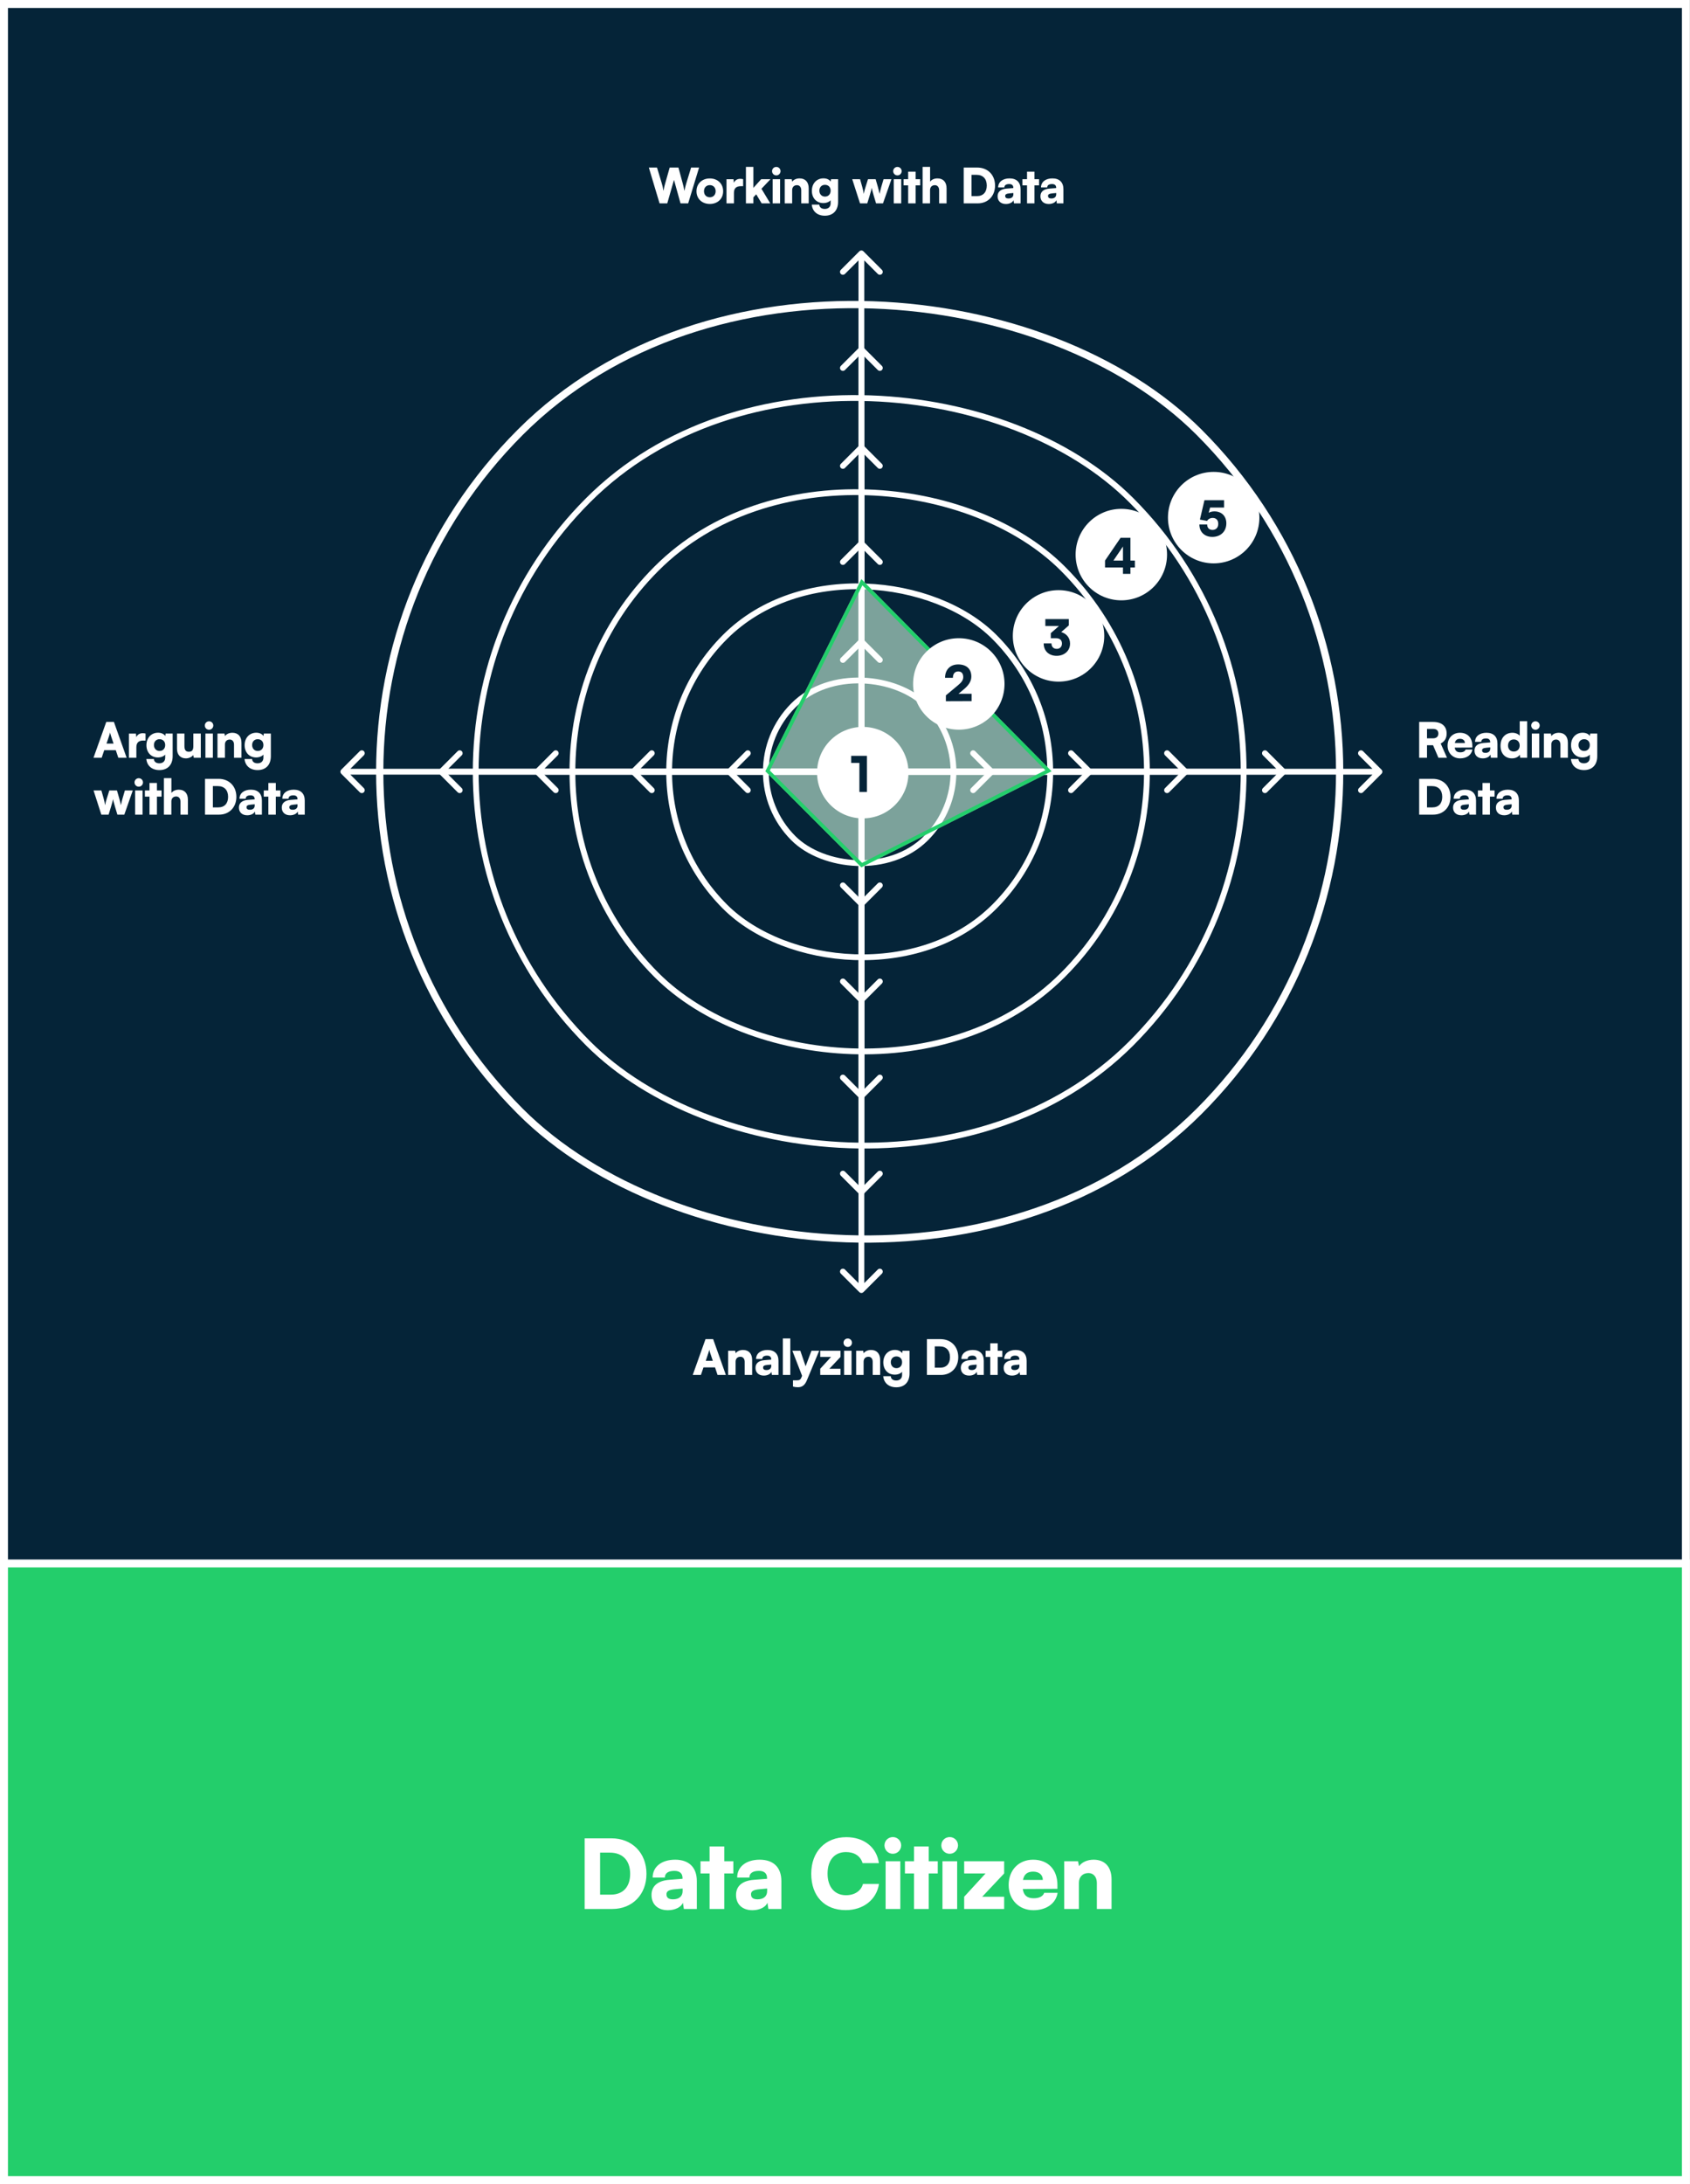
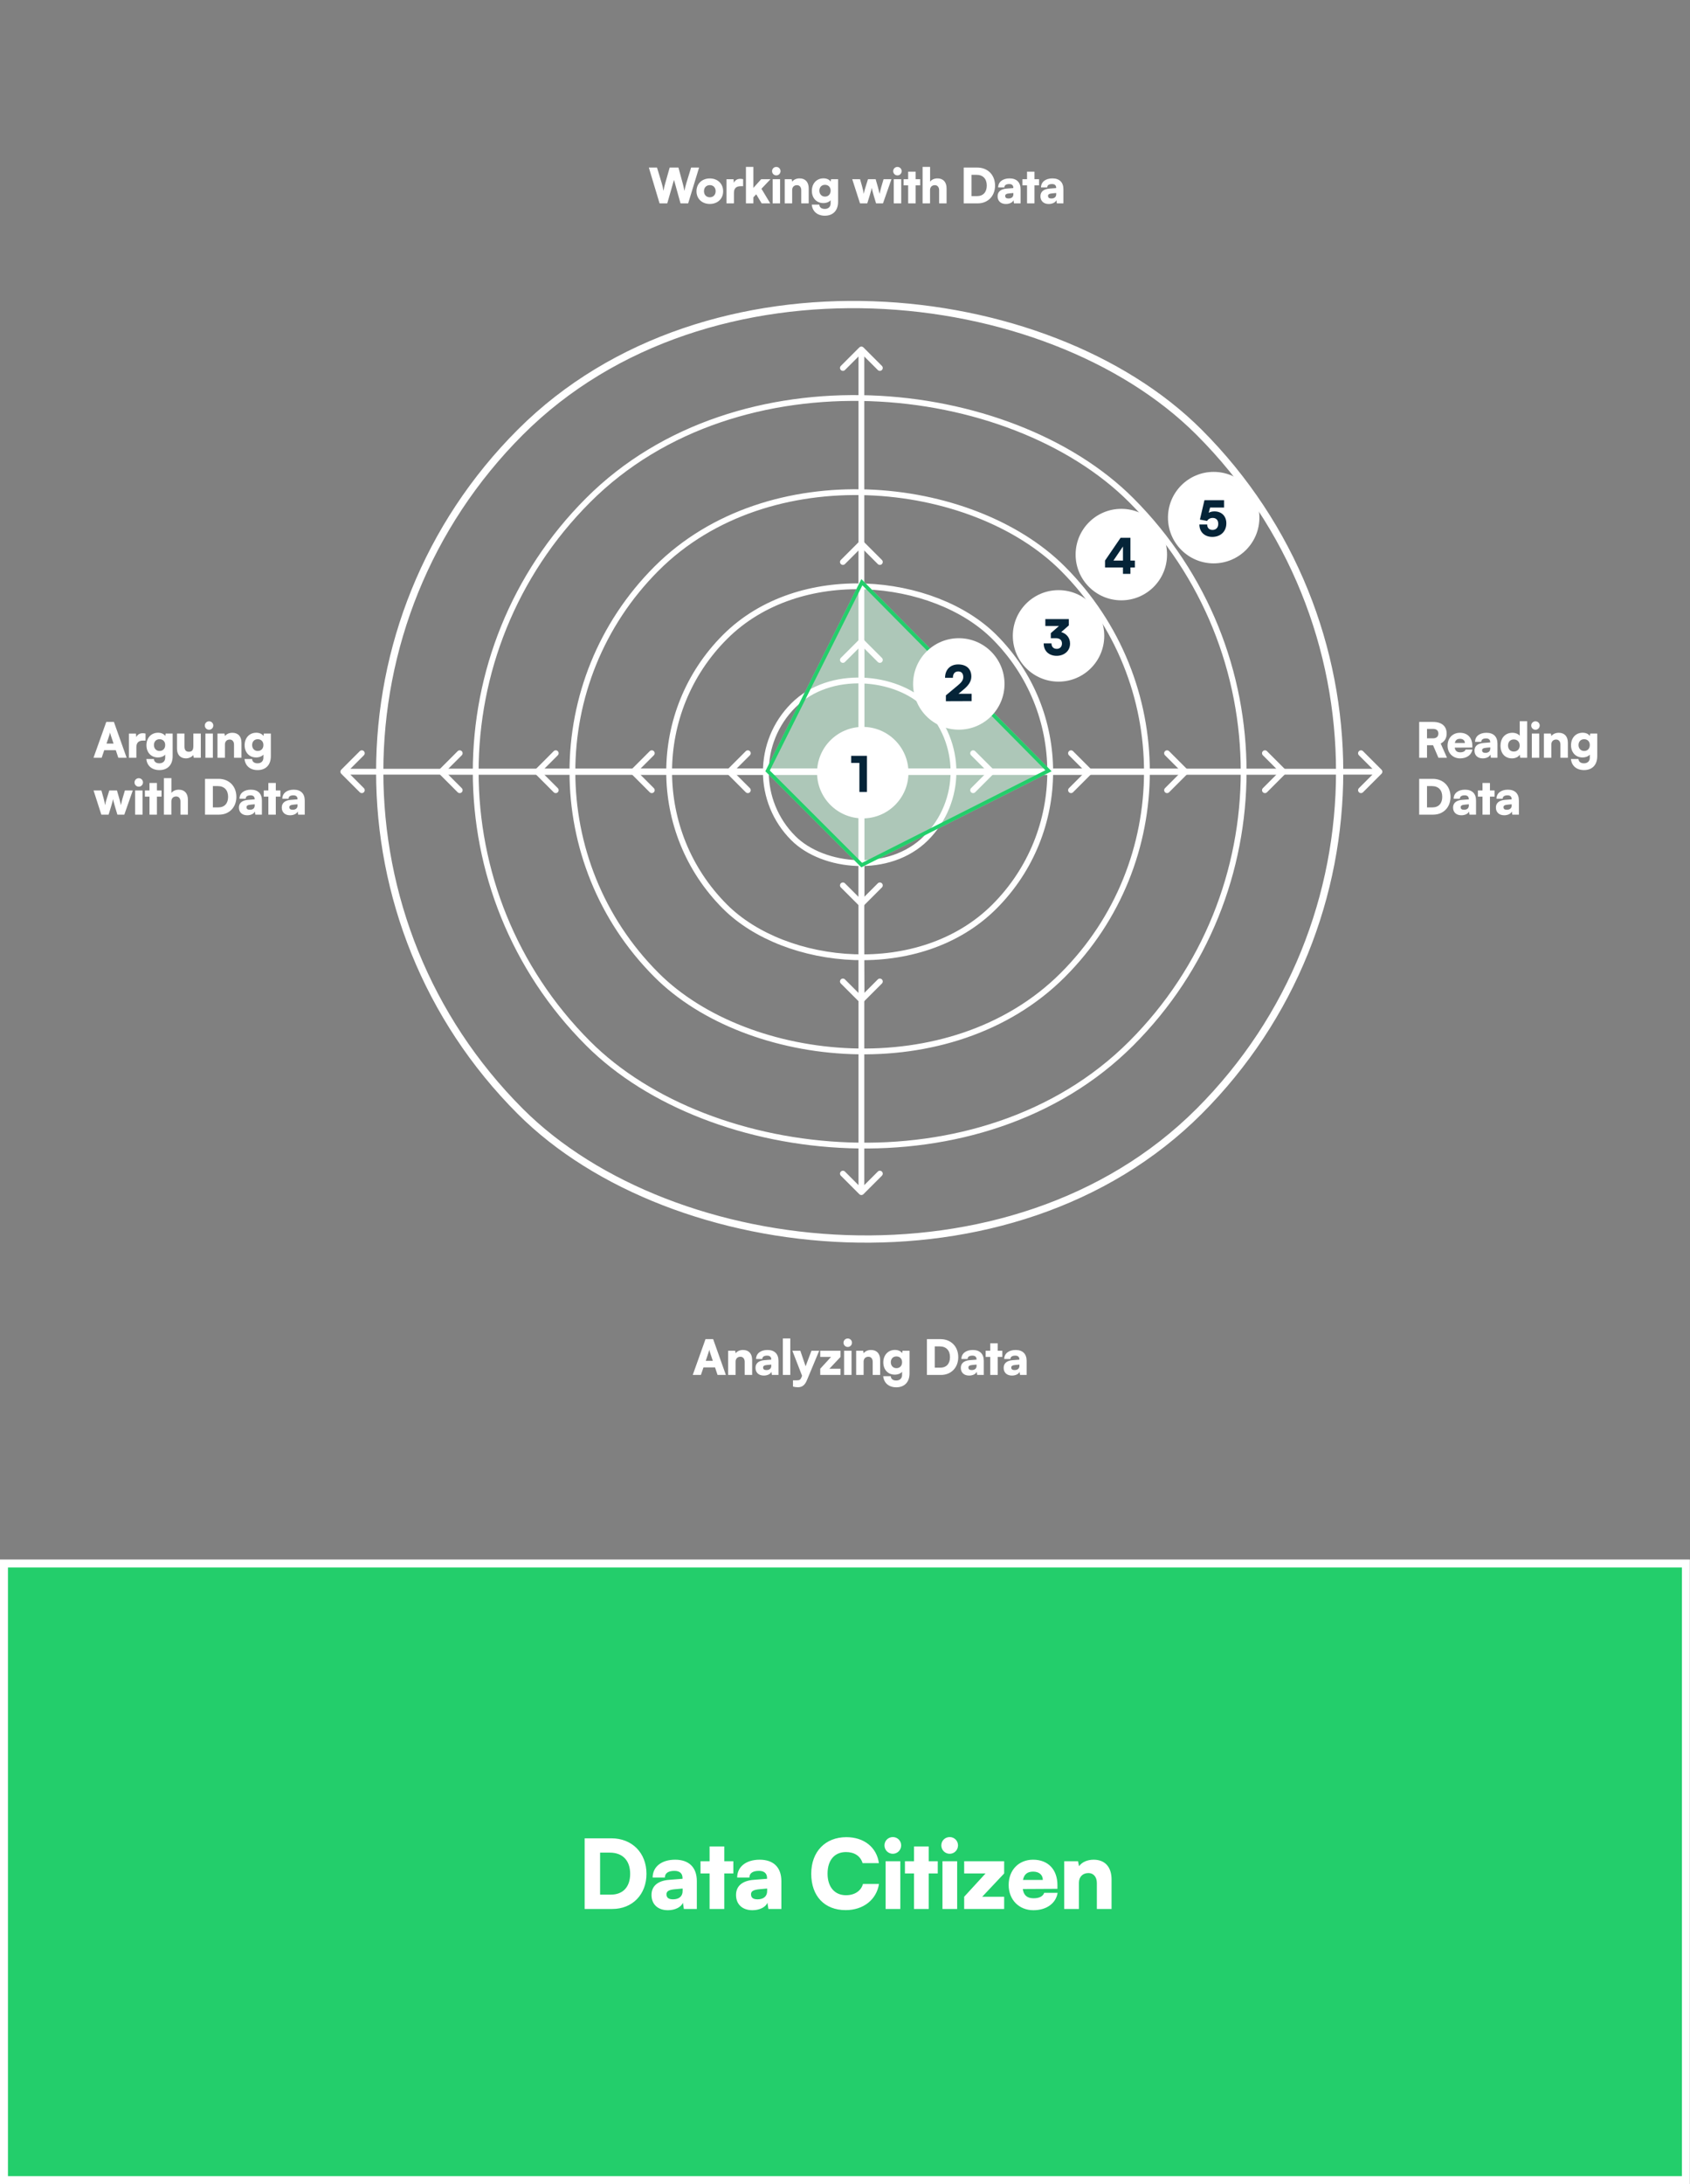
<svg xmlns="http://www.w3.org/2000/svg" width="624" height="806" viewBox="0 0 624 806" fill="none">
  <rect x="0" y="0" width="624" height="806" fill="#808080" stroke="none" />
-   <rect x="1.468" y="1.468" width="621.016" height="803.064" fill="#052438" stroke="white" stroke-width="2.936" />
  <rect x="1.468" y="576.973" width="621.016" height="227.559" fill="#23CE6B" stroke="white" stroke-width="2.936" />
  <path opacity="0.6" d="M282.585 284.614L318.046 213.693L388.285 284.614L318.046 320.075L282.585 284.614Z" fill="#CBF6DD" />
  <rect x="116.922" y="284.816" width="283.547" height="283.547" rx="141.774" transform="rotate(-45 116.922 284.816)" stroke="white" stroke-width="2.144" />
  <rect x="66.799" y="284.816" width="354.434" height="354.434" rx="177.217" transform="rotate(-45 66.799 284.816)" stroke="white" stroke-width="2.679" />
  <rect x="167.422" y="284.816" width="212.124" height="212.124" rx="106.062" transform="rotate(-45 167.422 284.816)" stroke="white" stroke-width="2.144" />
  <rect x="217.929" y="284.816" width="140.702" height="140.702" rx="70.351" transform="rotate(-45 217.929 284.816)" stroke="white" stroke-width="2.144" />
  <rect x="268.428" y="284.816" width="69.279" height="69.279" rx="34.639" transform="rotate(-45 268.428 284.816)" stroke="white" stroke-width="2.144" />
  <path d="M317.29 334.308C317.709 334.727 318.387 334.727 318.806 334.308L325.627 327.488C326.045 327.069 326.045 326.39 325.627 325.972C325.208 325.553 324.529 325.553 324.111 325.972L318.048 332.035L311.985 325.972C311.566 325.553 310.888 325.553 310.469 325.972C310.051 326.39 310.051 327.069 310.469 327.488L317.29 334.308ZM318.806 235.958C318.387 235.54 317.709 235.54 317.29 235.958L310.469 242.779C310.051 243.197 310.051 243.876 310.469 244.295C310.888 244.713 311.566 244.713 311.985 244.295L318.048 238.232L324.111 244.295C324.529 244.713 325.208 244.713 325.627 244.295C326.045 243.876 326.045 243.197 325.627 242.779L318.806 235.958ZM318.048 333.551L319.12 333.551L319.12 236.716L318.048 236.716L316.976 236.716L316.976 333.551L318.048 333.551Z" fill="white" />
-   <path d="M317.29 369.769C317.709 370.187 318.387 370.187 318.806 369.769L325.627 362.948C326.045 362.529 326.045 361.851 325.627 361.432C325.208 361.014 324.529 361.014 324.111 361.432L318.048 367.495L311.985 361.432C311.566 361.014 310.888 361.014 310.469 361.432C310.051 361.851 310.051 362.529 310.469 362.948L317.29 369.769ZM318.806 199.815C318.387 199.397 317.709 199.397 317.29 199.815L310.469 206.636C310.051 207.055 310.051 207.733 310.469 208.152C310.888 208.57 311.566 208.57 311.985 208.152L318.048 202.089L324.111 208.152C324.529 208.57 325.208 208.57 325.627 208.152C326.045 207.733 326.045 207.055 325.627 206.636L318.806 199.815ZM318.048 369.011L319.12 369.011L319.12 200.573L318.048 200.573L316.976 200.573L316.976 369.011L318.048 369.011Z" fill="white" />
-   <path d="M317.29 405.23C317.709 405.648 318.387 405.648 318.806 405.23L325.627 398.409C326.045 397.99 326.045 397.312 325.627 396.893C325.208 396.474 324.529 396.474 324.111 396.893L318.048 402.956L311.985 396.893C311.566 396.474 310.888 396.474 310.469 396.893C310.051 397.312 310.051 397.99 310.469 398.409L317.29 405.23ZM318.806 164.355C318.387 163.937 317.709 163.937 317.29 164.355L310.469 171.176C310.051 171.594 310.051 172.273 310.469 172.692C310.888 173.11 311.566 173.11 311.985 172.692L318.048 166.629L324.111 172.692C324.529 173.11 325.208 173.11 325.627 172.692C326.045 172.273 326.045 171.594 325.627 171.176L318.806 164.355ZM318.048 404.472L319.12 404.472L319.12 165.113L318.048 165.113L316.976 165.113L316.976 404.472L318.048 404.472Z" fill="white" />
+   <path d="M317.29 369.769C317.709 370.187 318.387 370.187 318.806 369.769L325.627 362.948C326.045 362.529 326.045 361.851 325.627 361.432C325.208 361.014 324.529 361.014 324.111 361.432L318.048 367.495L311.985 361.432C311.566 361.014 310.888 361.014 310.469 361.432C310.051 361.851 310.051 362.529 310.469 362.948L317.29 369.769ZM318.806 199.815C318.387 199.397 317.709 199.397 317.29 199.815L310.469 206.636C310.051 207.055 310.051 207.733 310.469 208.152C310.888 208.57 311.566 208.57 311.985 208.152L318.048 202.089L324.111 208.152C324.529 208.57 325.208 208.57 325.627 208.152C326.045 207.733 326.045 207.055 325.627 206.636L318.806 199.815ZM318.048 369.011L319.12 369.011L318.048 200.573L316.976 200.573L316.976 369.011L318.048 369.011Z" fill="white" />
  <path d="M317.29 440.69C317.709 441.109 318.387 441.109 318.806 440.69L325.627 433.869C326.045 433.451 326.045 432.772 325.627 432.353C325.208 431.935 324.529 431.935 324.111 432.353L318.048 438.416L311.985 432.353C311.566 431.935 310.888 431.935 310.469 432.353C310.051 432.772 310.051 433.451 310.469 433.869L317.29 440.69ZM318.806 128.212C318.387 127.794 317.709 127.794 317.29 128.212L310.469 135.033C310.051 135.452 310.051 136.13 310.469 136.549C310.888 136.968 311.566 136.968 311.985 136.549L318.048 130.486L324.111 136.549C324.529 136.968 325.208 136.968 325.627 136.549C326.045 136.13 326.045 135.452 325.627 135.033L318.806 128.212ZM318.048 439.932L319.12 439.932L319.12 128.97L318.048 128.97L316.976 128.97L316.976 439.932L318.048 439.932Z" fill="white" />
-   <path d="M317.29 476.833C317.709 477.251 318.387 477.251 318.806 476.833L325.627 470.012C326.045 469.593 326.045 468.915 325.627 468.496C325.208 468.077 324.529 468.077 324.111 468.496L318.048 474.559L311.985 468.496C311.566 468.077 310.888 468.077 310.469 468.496C310.051 468.915 310.051 469.593 310.469 470.012L317.29 476.833ZM318.806 92.752C318.387 92.334 317.709 92.334 317.29 92.752L310.469 99.573C310.051 99.991 310.051 100.67 310.469 101.089C310.888 101.507 311.566 101.507 311.985 101.089L318.048 95.026L324.111 101.089C324.529 101.507 325.208 101.507 325.627 101.089C326.045 100.67 326.045 99.991 325.627 99.573L318.806 92.752ZM318.048 476.075L319.12 476.075L319.12 93.51L318.048 93.51L316.976 93.51L316.976 476.075L318.048 476.075Z" fill="white" />
  <path d="M268.539 284.028C268.12 284.446 268.12 285.125 268.539 285.543L275.36 292.364C275.778 292.783 276.457 292.783 276.876 292.364C277.294 291.946 277.294 291.267 276.876 290.848L270.813 284.785L276.876 278.722C277.294 278.304 277.294 277.625 276.876 277.207C276.457 276.788 275.778 276.788 275.36 277.207L268.539 284.028ZM366.889 285.543C367.308 285.125 367.308 284.446 366.889 284.028L360.068 277.207C359.65 276.788 358.971 276.788 358.553 277.207C358.134 277.625 358.134 278.304 358.553 278.722L364.616 284.785L358.553 290.848C358.134 291.267 358.134 291.946 358.553 292.364C358.971 292.783 359.65 292.783 360.068 292.364L366.889 285.543ZM269.297 284.785L269.297 285.857L366.131 285.857L366.131 284.785L366.131 283.714L269.297 283.714L269.297 284.785Z" fill="white" />
  <path d="M233.079 284.028C232.66 284.446 232.66 285.125 233.079 285.543L239.9 292.364C240.318 292.783 240.997 292.783 241.416 292.364C241.834 291.946 241.834 291.267 241.416 290.848L235.353 284.785L241.416 278.722C241.834 278.304 241.834 277.625 241.416 277.207C240.997 276.788 240.318 276.788 239.9 277.207L233.079 284.028ZM403.032 285.543C403.451 285.125 403.451 284.446 403.032 284.028L396.211 277.207C395.793 276.788 395.114 276.788 394.696 277.207C394.277 277.625 394.277 278.304 394.696 278.722L400.759 284.785L394.696 290.848C394.277 291.267 394.277 291.946 394.696 292.364C395.114 292.783 395.793 292.783 396.211 292.364L403.032 285.543ZM233.837 284.785L233.837 285.857L402.274 285.857L402.274 284.785L402.274 283.714L233.837 283.714L233.837 284.785Z" fill="white" />
  <path d="M197.618 284.028C197.199 284.446 197.199 285.125 197.618 285.543L204.438 292.364C204.857 292.783 205.536 292.783 205.954 292.364C206.373 291.946 206.373 291.267 205.954 290.848L199.891 284.785L205.954 278.722C206.373 278.304 206.373 277.625 205.954 277.207C205.536 276.788 204.857 276.788 204.438 277.207L197.618 284.028ZM438.492 285.543C438.91 285.125 438.91 284.446 438.492 284.028L431.671 277.207C431.252 276.788 430.574 276.788 430.155 277.207C429.737 277.625 429.737 278.304 430.155 278.722L436.218 284.785L430.155 290.848C429.737 291.267 429.737 291.946 430.155 292.364C430.574 292.783 431.252 292.783 431.671 292.364L438.492 285.543ZM198.375 284.785L198.375 285.857L437.734 285.857L437.734 284.785L437.734 283.714L198.375 283.714L198.375 284.785Z" fill="white" />
  <path d="M162.158 284.028C161.739 284.446 161.739 285.125 162.158 285.543L168.978 292.364C169.397 292.783 170.076 292.783 170.494 292.364C170.913 291.946 170.913 291.267 170.494 290.848L164.431 284.785L170.494 278.722C170.913 278.304 170.913 277.625 170.494 277.207C170.076 276.788 169.397 276.788 168.978 277.207L162.158 284.028ZM474.635 285.543C475.053 285.125 475.053 284.446 474.635 284.028L467.814 277.207C467.396 276.788 466.717 276.788 466.298 277.207C465.88 277.625 465.88 278.304 466.298 278.722L472.361 284.785L466.298 290.848C465.88 291.267 465.88 291.946 466.298 292.364C466.717 292.783 467.396 292.783 467.814 292.364L474.635 285.543ZM162.916 284.785L162.916 285.857L473.877 285.857L473.877 284.785L473.877 283.714L162.916 283.714L162.916 284.785Z" fill="white" />
  <path d="M126.015 284.028C125.597 284.446 125.597 285.125 126.015 285.543L132.836 292.364C133.254 292.783 133.933 292.783 134.352 292.364C134.77 291.946 134.77 291.267 134.352 290.848L128.289 284.785L134.352 278.722C134.77 278.304 134.77 277.625 134.352 277.207C133.933 276.788 133.254 276.788 132.836 277.207L126.015 284.028ZM510.095 285.543C510.514 285.125 510.514 284.446 510.095 284.028L503.274 277.207C502.856 276.788 502.177 276.788 501.759 277.207C501.34 277.625 501.34 278.304 501.759 278.722L507.822 284.785L501.759 290.848C501.34 291.267 501.34 291.946 501.759 292.364C502.177 292.783 502.856 292.783 503.274 292.364L510.095 285.543ZM126.773 284.785L126.773 285.857L509.337 285.857L509.337 284.785L509.337 283.714L126.773 283.714L126.773 284.785Z" fill="white" />
  <path d="M243.534 75.049L239.57 61.834H242.588L244.32 67.567C244.552 68.352 244.767 69.138 244.981 70.442C245.195 69.138 245.41 68.388 245.642 67.567L247.267 61.834H250.499L252.053 67.567C252.267 68.37 252.482 69.174 252.714 70.442C252.982 69.102 253.178 68.37 253.41 67.602L255.178 61.834H258.125L254.089 75.049H251.267L248.856 66.37L246.374 75.049H243.534ZM257.165 70.567C257.165 67.745 259.237 65.852 262.094 65.852C264.934 65.852 267.005 67.745 267.005 70.567C267.005 73.388 264.934 75.264 262.094 75.264C259.237 75.264 257.165 73.388 257.165 70.567ZM259.933 70.549C259.933 71.906 260.808 72.799 262.094 72.799C263.362 72.799 264.237 71.906 264.237 70.549C264.237 69.21 263.362 68.317 262.094 68.317C260.808 68.317 259.933 69.21 259.933 70.549ZM274.386 66.12V68.71H273.511C271.939 68.71 270.993 69.406 270.993 71.174V75.049H268.243V66.138H270.832L270.975 67.459C271.35 66.584 272.136 65.995 273.332 65.995C273.654 65.995 274.011 66.031 274.386 66.12ZM278.17 75.049H275.42V61.584H278.17V69.335L281.063 66.12H284.51L281.152 69.656L284.402 75.049H281.224L279.223 71.71L278.17 72.817V75.049ZM286.64 64.727C285.764 64.727 285.068 64.031 285.068 63.155C285.068 62.28 285.764 61.602 286.64 61.602C287.497 61.602 288.193 62.28 288.193 63.155C288.193 64.031 287.497 64.727 286.64 64.727ZM285.282 75.049V66.12H288.033V75.049H285.282ZM292.489 75.049H289.739V66.12H292.328L292.507 67.049C293.06 66.281 294.078 65.834 295.239 65.834C297.364 65.834 298.597 67.192 298.597 69.531V75.049H295.846V70.192C295.846 69.067 295.221 68.334 294.275 68.334C293.185 68.334 292.489 69.049 292.489 70.156V75.049ZM299.765 70.424C299.765 67.709 301.533 65.816 304.051 65.816C305.266 65.816 306.23 66.281 306.712 67.013L306.855 66.12H309.445V74.478C309.445 77.674 307.605 79.603 304.551 79.603C301.819 79.603 299.98 78.05 299.73 75.514H302.516C302.569 76.514 303.319 77.103 304.534 77.103C305.855 77.103 306.694 76.317 306.694 75.049V73.888C306.159 74.531 305.159 74.942 303.998 74.942C301.498 74.942 299.765 73.103 299.765 70.424ZM302.533 70.353C302.533 71.638 303.391 72.549 304.605 72.549C305.855 72.549 306.694 71.674 306.694 70.353C306.694 69.049 305.855 68.209 304.587 68.209C303.373 68.209 302.533 69.085 302.533 70.353ZM317.543 75.049L314.668 66.12H317.561L318.382 69.031C318.597 69.799 318.793 70.674 318.936 71.567C319.097 70.62 319.186 70.281 319.579 69.031L320.49 66.12H323.311L324.151 69.031C324.24 69.335 324.669 70.995 324.758 71.567C324.865 70.924 325.294 69.352 325.383 69.031L326.24 66.12H329.151L326.026 75.049H323.472L322.615 72.21C322.168 70.745 321.936 69.692 321.883 69.317C321.811 69.692 321.65 70.388 321.079 72.263L320.222 75.049H317.543ZM331.367 64.727C330.491 64.727 329.795 64.031 329.795 63.155C329.795 62.28 330.491 61.602 331.367 61.602C332.224 61.602 332.92 62.28 332.92 63.155C332.92 64.031 332.224 64.727 331.367 64.727ZM330.009 75.049V66.12H332.76V75.049H330.009ZM338.073 75.049H335.323V68.406H333.626V66.12H335.323V63.352H338.073V66.12H339.77V68.406H338.073V75.049ZM343.399 75.049H340.648V61.584H343.417V67.049C343.97 66.281 344.988 65.834 346.149 65.834C348.274 65.834 349.506 67.192 349.506 69.531V75.049H346.756V70.192C346.756 69.067 346.131 68.334 345.185 68.334C344.095 68.334 343.399 69.049 343.399 70.156V75.049ZM361.009 75.049H355.83V61.834H360.83C364.706 61.834 367.402 64.548 367.402 68.477C367.402 72.335 364.777 75.049 361.009 75.049ZM360.545 64.513H358.723V72.371H360.723C363.009 72.371 364.349 70.924 364.349 68.477C364.349 65.977 362.938 64.513 360.545 64.513ZM371.416 75.281C369.523 75.281 368.344 74.174 368.344 72.424C368.344 70.781 369.505 69.763 371.648 69.602L374.148 69.406V69.263C374.148 68.388 373.613 67.924 372.63 67.924C371.47 67.924 370.845 68.37 370.845 69.174H368.559C368.559 67.156 370.22 65.834 372.773 65.834C375.363 65.834 376.827 67.281 376.827 69.835V75.049H374.398L374.22 73.871C373.934 74.692 372.755 75.281 371.416 75.281ZM372.38 73.246C373.434 73.246 374.166 72.728 374.166 71.71V71.228L372.773 71.353C371.577 71.46 371.148 71.728 371.148 72.299C371.148 72.942 371.541 73.246 372.38 73.246ZM381.963 75.049H379.213V68.406H377.516V66.12H379.213V63.352H381.963V66.12H383.659V68.406H381.963V75.049ZM387.235 75.281C385.342 75.281 384.163 74.174 384.163 72.424C384.163 70.781 385.324 69.763 387.467 69.602L389.967 69.406V69.263C389.967 68.388 389.432 67.924 388.449 67.924C387.289 67.924 386.663 68.37 386.663 69.174H384.378C384.378 67.156 386.038 65.834 388.592 65.834C391.182 65.834 392.646 67.281 392.646 69.835V75.049H390.217L390.039 73.871C389.753 74.692 388.574 75.281 387.235 75.281ZM388.199 73.246C389.253 73.246 389.985 72.728 389.985 71.71V71.228L388.592 71.353C387.396 71.46 386.967 71.728 386.967 72.299C386.967 72.942 387.36 73.246 388.199 73.246Z" fill="white" />
  <path d="M526.896 279.629H524.003V266.414H529.11C532.325 266.414 534.146 267.967 534.146 270.7C534.146 272.414 533.414 273.629 531.95 274.379L534.271 279.629H531.11L529.128 275.004H526.896V279.629ZM526.896 268.985V272.468H529.092C530.36 272.468 531.092 271.825 531.092 270.7C531.092 269.593 530.396 268.985 529.11 268.985H526.896ZM539.117 279.861C536.42 279.861 534.491 277.897 534.491 275.147C534.491 272.361 536.366 270.414 539.063 270.414C541.867 270.414 543.617 272.254 543.617 275.164V275.861L537.134 275.897C537.295 277.075 537.956 277.629 539.17 277.629C540.206 277.629 540.938 277.254 541.135 276.611H543.653C543.331 278.593 541.563 279.861 539.117 279.861ZM539.081 272.646C537.992 272.646 537.384 273.129 537.17 274.2H540.885C540.885 273.254 540.188 272.646 539.081 272.646ZM547.498 279.861C545.605 279.861 544.426 278.754 544.426 277.004C544.426 275.361 545.587 274.343 547.73 274.182L550.23 273.986V273.843C550.23 272.968 549.695 272.504 548.712 272.504C547.552 272.504 546.927 272.95 546.927 273.754H544.641C544.641 271.736 546.302 270.414 548.855 270.414C551.445 270.414 552.909 271.861 552.909 274.414V279.629H550.48L550.302 278.45C550.016 279.272 548.837 279.861 547.498 279.861ZM548.462 277.825C549.516 277.825 550.248 277.308 550.248 276.29V275.807L548.855 275.932C547.659 276.04 547.23 276.307 547.23 276.879C547.23 277.522 547.623 277.825 548.462 277.825ZM558.275 279.861C555.703 279.861 554.042 278.04 554.042 275.218C554.042 272.379 555.739 270.414 558.454 270.414C559.561 270.414 560.614 270.861 561.132 271.521V266.164H563.883V279.629H561.293L561.15 278.486C560.668 279.308 559.561 279.861 558.275 279.861ZM558.936 277.343C560.222 277.343 561.114 276.45 561.114 275.111C561.114 273.771 560.222 272.879 558.936 272.879C557.632 272.879 556.811 273.789 556.811 275.111C556.811 276.432 557.632 277.343 558.936 277.343ZM566.948 269.307C566.073 269.307 565.376 268.61 565.376 267.735C565.376 266.86 566.073 266.182 566.948 266.182C567.805 266.182 568.502 266.86 568.502 267.735C568.502 268.61 567.805 269.307 566.948 269.307ZM565.591 279.629V270.7H568.341V279.629H565.591ZM572.797 279.629H570.047V270.7H572.637L572.815 271.628C573.369 270.861 574.387 270.414 575.548 270.414C577.673 270.414 578.905 271.771 578.905 274.111V279.629H576.155V274.772C576.155 273.646 575.53 272.914 574.583 272.914C573.494 272.914 572.797 273.629 572.797 274.736V279.629ZM580.074 275.004C580.074 272.289 581.842 270.396 584.36 270.396C585.574 270.396 586.539 270.861 587.021 271.593L587.164 270.7H589.753V279.058C589.753 282.254 587.914 284.183 584.86 284.183C582.127 284.183 580.288 282.629 580.038 280.093H582.824C582.878 281.094 583.628 281.683 584.842 281.683C586.164 281.683 587.003 280.897 587.003 279.629V278.468C586.467 279.111 585.467 279.522 584.306 279.522C581.806 279.522 580.074 277.683 580.074 275.004ZM582.842 274.932C582.842 276.218 583.699 277.129 584.913 277.129C586.164 277.129 587.003 276.254 587.003 274.932C587.003 273.629 586.164 272.789 584.896 272.789C583.681 272.789 582.842 273.664 582.842 274.932ZM529.182 300.629H524.003V287.414H529.003C532.878 287.414 535.575 290.128 535.575 294.057C535.575 297.915 532.95 300.629 529.182 300.629ZM528.717 290.093H526.896V297.95H528.896C531.182 297.95 532.521 296.504 532.521 294.057C532.521 291.557 531.11 290.093 528.717 290.093ZM539.589 300.861C537.696 300.861 536.517 299.754 536.517 298.004C536.517 296.361 537.678 295.343 539.821 295.182L542.321 294.986V294.843C542.321 293.968 541.785 293.504 540.803 293.504C539.642 293.504 539.017 293.95 539.017 294.754H536.731C536.731 292.736 538.392 291.414 540.946 291.414C543.535 291.414 545 292.861 545 295.414V300.629H542.571L542.392 299.45C542.107 300.272 540.928 300.861 539.589 300.861ZM540.553 298.825C541.607 298.825 542.339 298.308 542.339 297.29V296.807L540.946 296.932C539.749 297.04 539.321 297.307 539.321 297.879C539.321 298.522 539.714 298.825 540.553 298.825ZM550.135 300.629H547.385V293.986H545.689V291.7H547.385V288.932H550.135V291.7H551.832V293.986H550.135V300.629ZM555.407 300.861C553.514 300.861 552.336 299.754 552.336 298.004C552.336 296.361 553.497 295.343 555.64 295.182L558.14 294.986V294.843C558.14 293.968 557.604 293.504 556.622 293.504C555.461 293.504 554.836 293.95 554.836 294.754H552.55C552.55 292.736 554.211 291.414 556.765 291.414C559.354 291.414 560.819 292.861 560.819 295.414V300.629H558.39L558.211 299.45C557.926 300.272 556.747 300.861 555.407 300.861ZM556.372 298.825C557.426 298.825 558.158 298.308 558.158 297.29V296.807L556.765 296.932C555.568 297.04 555.14 297.307 555.14 297.879C555.14 298.522 555.533 298.825 556.372 298.825Z" fill="white" />
  <path d="M37.542 279.629H34.523L39.238 266.414H42.06L46.757 279.629H43.685L42.756 276.843H38.488L37.542 279.629ZM40.274 271.593L39.328 274.414H41.935L40.988 271.593C40.846 271.146 40.685 270.628 40.631 270.307C40.578 270.611 40.435 271.111 40.274 271.593ZM53.742 270.7V273.289H52.867C51.295 273.289 50.349 273.986 50.349 275.754V279.629H47.598V270.718H50.188L50.331 272.039C50.706 271.164 51.492 270.575 52.688 270.575C53.01 270.575 53.367 270.611 53.742 270.7ZM54.067 275.004C54.067 272.289 55.835 270.396 58.353 270.396C59.568 270.396 60.532 270.861 61.014 271.593L61.157 270.7H63.747V279.058C63.747 282.254 61.907 284.183 58.853 284.183C56.121 284.183 54.282 282.629 54.032 280.093H56.818C56.871 281.094 57.621 281.683 58.836 281.683C60.157 281.683 60.996 280.897 60.996 279.629V278.468C60.461 279.111 59.461 279.522 58.3 279.522C55.8 279.522 54.067 277.683 54.067 275.004ZM56.835 274.932C56.835 276.218 57.693 277.129 58.907 277.129C60.157 277.129 60.996 276.254 60.996 274.932C60.996 273.629 60.157 272.789 58.889 272.789C57.675 272.789 56.835 273.664 56.835 274.932ZM71.387 270.7H74.137V279.629H71.547L71.369 278.629C70.815 279.361 69.708 279.861 68.637 279.861C66.601 279.861 65.351 278.504 65.351 276.307V270.7H68.101V275.307C68.101 276.772 68.601 277.415 69.726 277.415C70.905 277.415 71.387 276.807 71.387 275.343V270.7ZM77.201 269.307C76.326 269.307 75.629 268.61 75.629 267.735C75.629 266.86 76.326 266.182 77.201 266.182C78.058 266.182 78.755 266.86 78.755 267.735C78.755 268.61 78.058 269.307 77.201 269.307ZM75.844 279.629V270.7H78.594V279.629H75.844ZM83.05 279.629H80.3V270.7H82.889L83.068 271.628C83.622 270.861 84.64 270.414 85.8 270.414C87.926 270.414 89.158 271.771 89.158 274.111V279.629H86.408V274.772C86.408 273.646 85.783 272.914 84.836 272.914C83.747 272.914 83.05 273.629 83.05 274.736V279.629ZM90.327 275.004C90.327 272.289 92.095 270.396 94.613 270.396C95.827 270.396 96.791 270.861 97.274 271.593L97.416 270.7H100.006V279.058C100.006 282.254 98.167 284.183 95.113 284.183C92.38 284.183 90.541 282.629 90.291 280.093H93.077C93.13 281.094 93.88 281.683 95.095 281.683C96.416 281.683 97.256 280.897 97.256 279.629V278.468C96.72 279.111 95.72 279.522 94.559 279.522C92.059 279.522 90.327 277.683 90.327 275.004ZM93.095 274.932C93.095 276.218 93.952 277.129 95.166 277.129C96.416 277.129 97.256 276.254 97.256 274.932C97.256 273.629 96.416 272.789 95.148 272.789C93.934 272.789 93.095 273.664 93.095 274.932ZM37.417 300.629L34.541 291.7H37.434L38.256 294.611C38.47 295.379 38.667 296.254 38.81 297.147C38.97 296.2 39.06 295.861 39.453 294.611L40.363 291.7H43.185L44.024 294.611C44.114 294.914 44.542 296.575 44.632 297.147C44.739 296.504 45.167 294.932 45.257 294.611L46.114 291.7H49.025L45.9 300.629H43.346L42.489 297.79C42.042 296.325 41.81 295.272 41.756 294.897C41.685 295.272 41.524 295.968 40.953 297.843L40.095 300.629H37.417ZM51.24 290.307C50.365 290.307 49.669 289.61 49.669 288.735C49.669 287.86 50.365 287.182 51.24 287.182C52.097 287.182 52.794 287.86 52.794 288.735C52.794 289.61 52.097 290.307 51.24 290.307ZM49.883 300.629V291.7H52.633V300.629H49.883ZM57.947 300.629H55.197V293.986H53.5V291.7H55.197V288.932H57.947V291.7H59.643V293.986H57.947V300.629ZM63.272 300.629H60.522V287.164H63.29V292.628C63.844 291.861 64.862 291.414 66.023 291.414C68.148 291.414 69.38 292.771 69.38 295.111V300.629H66.63V295.772C66.63 294.646 66.005 293.914 65.058 293.914C63.969 293.914 63.272 294.629 63.272 295.736V300.629ZM80.883 300.629H75.704V287.414H80.704C84.579 287.414 87.276 290.128 87.276 294.057C87.276 297.915 84.651 300.629 80.883 300.629ZM80.418 290.093H78.597V297.95H80.597C82.883 297.95 84.222 296.504 84.222 294.057C84.222 291.557 82.811 290.093 80.418 290.093ZM91.29 300.861C89.397 300.861 88.218 299.754 88.218 298.004C88.218 296.361 89.379 295.343 91.522 295.182L94.022 294.986V294.843C94.022 293.968 93.486 293.504 92.504 293.504C91.343 293.504 90.718 293.95 90.718 294.754H88.432C88.432 292.736 90.093 291.414 92.647 291.414C95.237 291.414 96.701 292.861 96.701 295.414V300.629H94.272L94.094 299.45C93.808 300.272 92.629 300.861 91.29 300.861ZM92.254 298.825C93.308 298.825 94.04 298.308 94.04 297.29V296.807L92.647 296.932C91.451 297.04 91.022 297.307 91.022 297.879C91.022 298.522 91.415 298.825 92.254 298.825ZM101.837 300.629H99.086V293.986H97.39V291.7H99.086V288.932H101.837V291.7H103.533V293.986H101.837V300.629ZM107.109 300.861C105.216 300.861 104.037 299.754 104.037 298.004C104.037 296.361 105.198 295.343 107.341 295.182L109.841 294.986V294.843C109.841 293.968 109.305 293.504 108.323 293.504C107.162 293.504 106.537 293.95 106.537 294.754H104.251C104.251 292.736 105.912 291.414 108.466 291.414C111.055 291.414 112.52 292.861 112.52 295.414V300.629H110.091L109.912 299.45C109.627 300.272 108.448 300.861 107.109 300.861ZM108.073 298.825C109.127 298.825 109.859 298.308 109.859 297.29V296.807L108.466 296.932C107.269 297.04 106.841 297.307 106.841 297.879C106.841 298.522 107.234 298.825 108.073 298.825Z" fill="white" />
  <path d="M258.799 507.395H255.781L260.496 494.18H263.317L268.014 507.395H264.942L264.014 504.609H259.746L258.799 507.395ZM261.531 499.359L260.585 502.181H263.192L262.246 499.359C262.103 498.912 261.942 498.394 261.889 498.073C261.835 498.377 261.692 498.877 261.531 499.359ZM271.606 507.395H268.856V498.466H271.445L271.624 499.395C272.177 498.627 273.195 498.18 274.356 498.18C276.481 498.18 277.714 499.537 277.714 501.877V507.395H274.963V502.538C274.963 501.413 274.338 500.68 273.392 500.68C272.302 500.68 271.606 501.395 271.606 502.502V507.395ZM282.025 507.627C280.132 507.627 278.954 506.52 278.954 504.77C278.954 503.127 280.115 502.109 282.258 501.948L284.758 501.752V501.609C284.758 500.734 284.222 500.27 283.24 500.27C282.079 500.27 281.454 500.716 281.454 501.52H279.168C279.168 499.502 280.829 498.18 283.383 498.18C285.972 498.18 287.437 499.627 287.437 502.181V507.395H285.008L284.829 506.217C284.544 507.038 283.365 507.627 282.025 507.627ZM282.99 505.592C284.044 505.592 284.776 505.074 284.776 504.056V503.574L283.383 503.699C282.186 503.806 281.758 504.074 281.758 504.645C281.758 505.288 282.151 505.592 282.99 505.592ZM291.802 507.395H289.052V493.93H291.802V507.395ZM292.794 511.681V509.378H294.312C295.241 509.378 295.634 509.092 295.991 508.127L296.151 507.699L292.562 498.466H295.509L297.455 504.199L299.616 498.466H302.473L297.937 509.342C297.187 511.163 296.187 511.931 294.616 511.931C293.955 511.931 293.33 511.842 292.794 511.681ZM310.339 507.395H302.856V505.109L306.856 500.752H302.856V498.466H310.339V500.752L306.231 505.109H310.339V507.395ZM313.021 497.073C312.146 497.073 311.45 496.376 311.45 495.501C311.45 494.626 312.146 493.948 313.021 493.948C313.879 493.948 314.575 494.626 314.575 495.501C314.575 496.376 313.879 497.073 313.021 497.073ZM311.664 507.395V498.466H314.414V507.395H311.664ZM318.871 507.395H316.121V498.466H318.71L318.889 499.395C319.442 498.627 320.46 498.18 321.621 498.18C323.746 498.18 324.978 499.537 324.978 501.877V507.395H322.228V502.538C322.228 501.413 321.603 500.68 320.657 500.68C319.567 500.68 318.871 501.395 318.871 502.502V507.395ZM326.147 502.77C326.147 500.055 327.915 498.162 330.433 498.162C331.648 498.162 332.612 498.627 333.094 499.359L333.237 498.466H335.827V506.824C335.827 510.02 333.987 511.949 330.933 511.949C328.201 511.949 326.362 510.396 326.111 507.86H328.897C328.951 508.86 329.701 509.449 330.915 509.449C332.237 509.449 333.076 508.663 333.076 507.395V506.234C332.541 506.877 331.541 507.288 330.38 507.288C327.88 507.288 326.147 505.449 326.147 502.77ZM328.915 502.698C328.915 503.984 329.773 504.895 330.987 504.895C332.237 504.895 333.076 504.02 333.076 502.698C333.076 501.395 332.237 500.555 330.969 500.555C329.755 500.555 328.915 501.43 328.915 502.698ZM347.425 507.395H342.246V494.18H347.247C351.122 494.18 353.819 496.894 353.819 500.823C353.819 504.681 351.193 507.395 347.425 507.395ZM346.961 496.859H345.139V504.716H347.139C349.425 504.716 350.765 503.27 350.765 500.823C350.765 498.323 349.354 496.859 346.961 496.859ZM357.832 507.627C355.939 507.627 354.76 506.52 354.76 504.77C354.76 503.127 355.921 502.109 358.064 501.948L360.565 501.752V501.609C360.565 500.734 360.029 500.27 359.047 500.27C357.886 500.27 357.261 500.716 357.261 501.52H354.975C354.975 499.502 356.636 498.18 359.189 498.18C361.779 498.18 363.243 499.627 363.243 502.181V507.395H360.815L360.636 506.217C360.35 507.038 359.172 507.627 357.832 507.627ZM358.797 505.592C359.85 505.592 360.582 505.074 360.582 504.056V503.574L359.189 503.699C357.993 503.806 357.564 504.074 357.564 504.645C357.564 505.288 357.957 505.592 358.797 505.592ZM368.379 507.395H365.629V500.752H363.932V498.466H365.629V495.698H368.379V498.466H370.076V500.752H368.379V507.395ZM373.651 507.627C371.758 507.627 370.579 506.52 370.579 504.77C370.579 503.127 371.74 502.109 373.883 501.948L376.383 501.752V501.609C376.383 500.734 375.848 500.27 374.865 500.27C373.705 500.27 373.08 500.716 373.08 501.52H370.794C370.794 499.502 372.455 498.18 375.008 498.18C377.598 498.18 379.062 499.627 379.062 502.181V507.395H376.633L376.455 506.217C376.169 507.038 374.99 507.627 373.651 507.627ZM374.615 505.592C375.669 505.592 376.401 505.074 376.401 504.056V503.574L375.008 503.699C373.812 503.806 373.383 504.074 373.383 504.645C373.383 505.288 373.776 505.592 374.615 505.592Z" fill="white" />
  <ellipse cx="318.559" cy="285.127" rx="16.879" ry="16.879" fill="white" />
  <path d="M317.314 281.537H314.289V278.926H320.105V292.249H317.314V281.537Z" fill="#052438" />
  <ellipse cx="390.844" cy="234.663" rx="16.879" ry="16.879" fill="white" />
  <path d="M389.931 235.521H387.987V233.648C388.023 233.612 388.059 233.594 388.095 233.558L390.994 231.02H385.971V228.463H394.648V230.786L391.84 233.252C393.64 233.792 395.099 235.233 395.099 237.501C395.099 240.31 392.83 242.02 390.129 242.02C387.537 242.02 385.358 240.436 385.358 237.429H388.239C388.239 238.743 389.031 239.446 390.201 239.446C391.336 239.446 392.11 238.671 392.11 237.483C392.11 236.421 391.498 235.521 389.931 235.521Z" fill="#052438" />
  <ellipse cx="414.03" cy="204.659" rx="16.879" ry="16.879" fill="white" />
  <path d="M419.028 209.422H417.39V211.781H414.635V209.422H408.01V206.866L413.753 198.458H417.39V206.866H419.028V209.422ZM411.107 206.866H414.635V201.681L411.107 206.866Z" fill="#052438" />
  <ellipse cx="448.126" cy="191.02" rx="16.879" ry="16.879" fill="white" />
  <path d="M447.618 198.13C444.755 198.13 442.847 196.294 442.847 193.539H445.727C445.727 194.8 446.465 195.556 447.69 195.556C449.004 195.556 449.814 194.71 449.814 193.305C449.814 191.937 449.058 191.127 447.744 191.127C446.843 191.127 446.033 191.595 445.709 192.243L443.045 191.739L444.719 184.591H451.957V187.292H446.807L446.285 189.236C446.861 188.894 447.6 188.714 448.41 188.714C451.002 188.714 452.803 190.425 452.803 193.125C452.803 196.114 450.696 198.13 447.618 198.13Z" fill="#052438" />
  <path d="M387.14 284.427L318.178 319.243L283.416 284.479L318.23 214.848L387.14 284.427Z" stroke="#23CE6B" stroke-width="1.364" />
  <ellipse cx="354.02" cy="252.394" rx="16.879" ry="16.879" fill="white" />
  <path d="M358.756 258.731L349.25 258.767V256.606L353.642 252.951C355.065 251.781 355.659 250.953 355.659 249.855C355.659 248.504 354.993 247.784 353.805 247.784C352.562 247.784 351.842 248.63 351.842 250.125H348.943C348.943 247.136 350.852 245.192 353.787 245.192C356.829 245.192 358.648 246.83 358.648 249.675C358.648 251.493 357.549 252.969 355.893 254.356L353.895 256.03H358.756V258.731Z" fill="#052438" />
  <path d="M226.083 704.464H215.865V678.39H225.731C233.377 678.39 238.697 683.746 238.697 691.498C238.697 699.109 233.518 704.464 226.083 704.464ZM225.167 683.676H221.573V699.179H225.52C230.03 699.179 232.672 696.325 232.672 691.498C232.672 686.565 229.889 683.676 225.167 683.676ZM246.616 704.922C242.881 704.922 240.556 702.738 240.556 699.285C240.556 696.043 242.846 694.035 247.074 693.718L252.007 693.33V693.048C252.007 691.322 250.95 690.406 249.012 690.406C246.722 690.406 245.489 691.286 245.489 692.872H240.979C240.979 688.89 244.256 686.283 249.294 686.283C254.403 686.283 257.292 689.137 257.292 694.176V704.464H252.501L252.148 702.139C251.584 703.76 249.259 704.922 246.616 704.922ZM248.519 700.906C250.598 700.906 252.042 699.884 252.042 697.875V696.924L249.294 697.171C246.933 697.382 246.088 697.911 246.088 699.038C246.088 700.307 246.863 700.906 248.519 700.906ZM267.425 704.464H261.999V691.357H258.652V686.847H261.999V681.385H267.425V686.847H270.772V691.357H267.425V704.464ZM277.827 704.922C274.092 704.922 271.766 702.738 271.766 699.285C271.766 696.043 274.057 694.035 278.285 693.718L283.218 693.33V693.048C283.218 691.322 282.161 690.406 280.223 690.406C277.932 690.406 276.699 691.286 276.699 692.872H272.189C272.189 688.89 275.466 686.283 280.505 686.283C285.614 686.283 288.503 689.137 288.503 694.176V704.464H283.711L283.359 702.139C282.795 703.76 280.469 704.922 277.827 704.922ZM279.729 700.906C281.808 700.906 283.253 699.884 283.253 697.875V696.924L280.505 697.171C278.144 697.382 277.298 697.911 277.298 699.038C277.298 700.307 278.073 700.906 279.729 700.906ZM312.255 704.887C304.433 704.887 299.535 699.708 299.535 691.463C299.535 683.323 304.715 677.968 312.502 677.968C319.02 677.968 323.706 681.703 324.517 687.552H318.491C317.716 684.944 315.497 683.464 312.361 683.464C308.132 683.464 305.56 686.459 305.56 691.427C305.56 696.325 308.168 699.391 312.361 699.391C315.567 699.391 317.928 697.805 318.632 695.233H324.552C323.636 701.047 318.773 704.887 312.255 704.887ZM329.673 684.099C327.947 684.099 326.572 682.724 326.572 680.998C326.572 679.271 327.947 677.932 329.673 677.932C331.364 677.932 332.739 679.271 332.739 680.998C332.739 682.724 331.364 684.099 329.673 684.099ZM326.995 704.464V686.847H332.421V704.464H326.995ZM342.905 704.464H337.479V691.357H334.131V686.847H337.479V681.385H342.905V686.847H346.252V691.357H342.905V704.464ZM350.664 684.099C348.938 684.099 347.563 682.724 347.563 680.998C347.563 679.271 348.938 677.932 350.664 677.932C352.355 677.932 353.729 679.271 353.729 680.998C353.729 682.724 352.355 684.099 350.664 684.099ZM347.986 704.464V686.847H353.412V704.464H347.986ZM370.767 704.464H356.003V699.954L363.896 691.357H356.003V686.847H370.767V691.357L362.663 699.954H370.767V704.464ZM381.556 704.922C376.236 704.922 372.43 701.047 372.43 695.62C372.43 690.124 376.13 686.283 381.45 686.283C386.982 686.283 390.435 689.912 390.435 695.656V697.03L377.645 697.1C377.962 699.426 379.266 700.518 381.662 700.518C383.705 700.518 385.15 699.778 385.538 698.51H390.506C389.871 702.421 386.383 704.922 381.556 704.922ZM381.486 690.687C379.336 690.687 378.138 691.639 377.715 693.753H385.044C385.044 691.885 383.67 690.687 381.486 690.687ZM398.37 704.464H392.944V686.847H398.053L398.405 688.679C399.498 687.164 401.506 686.283 403.796 686.283C407.989 686.283 410.42 688.961 410.42 693.577V704.464H404.994V694.88C404.994 692.661 403.761 691.216 401.893 691.216C399.744 691.216 398.37 692.625 398.37 694.81V704.464Z" fill="white" />
</svg>